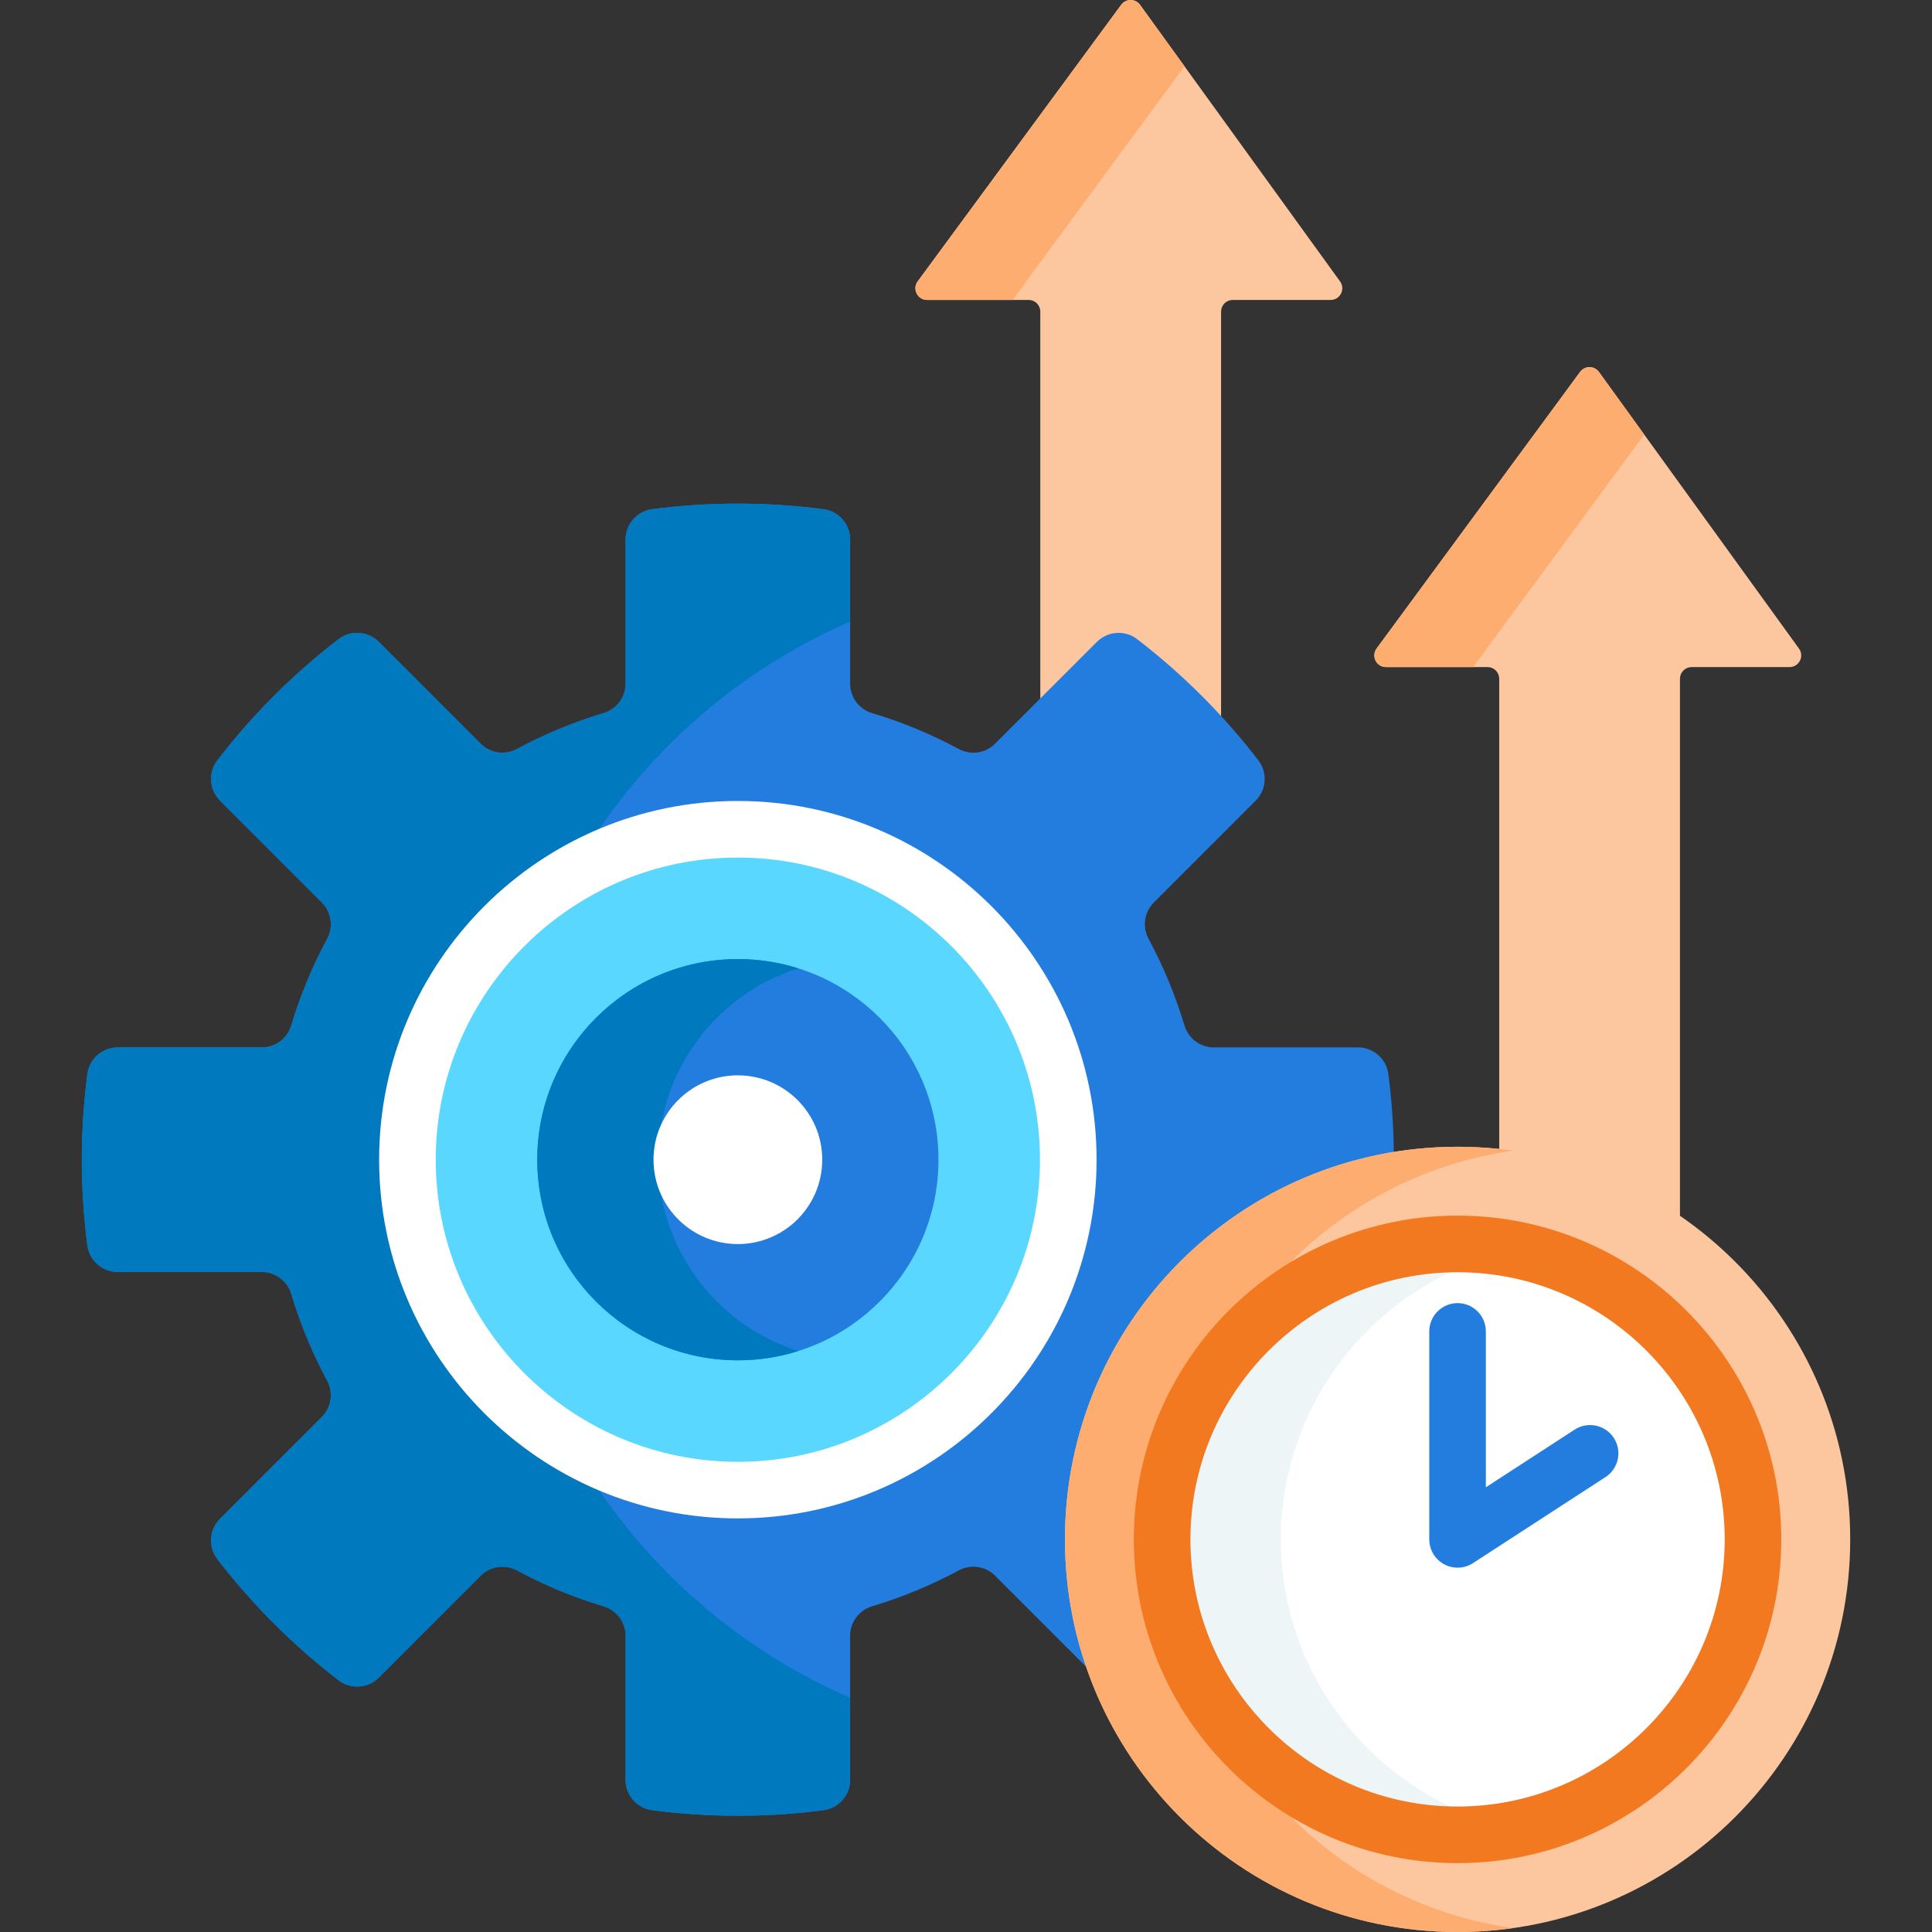
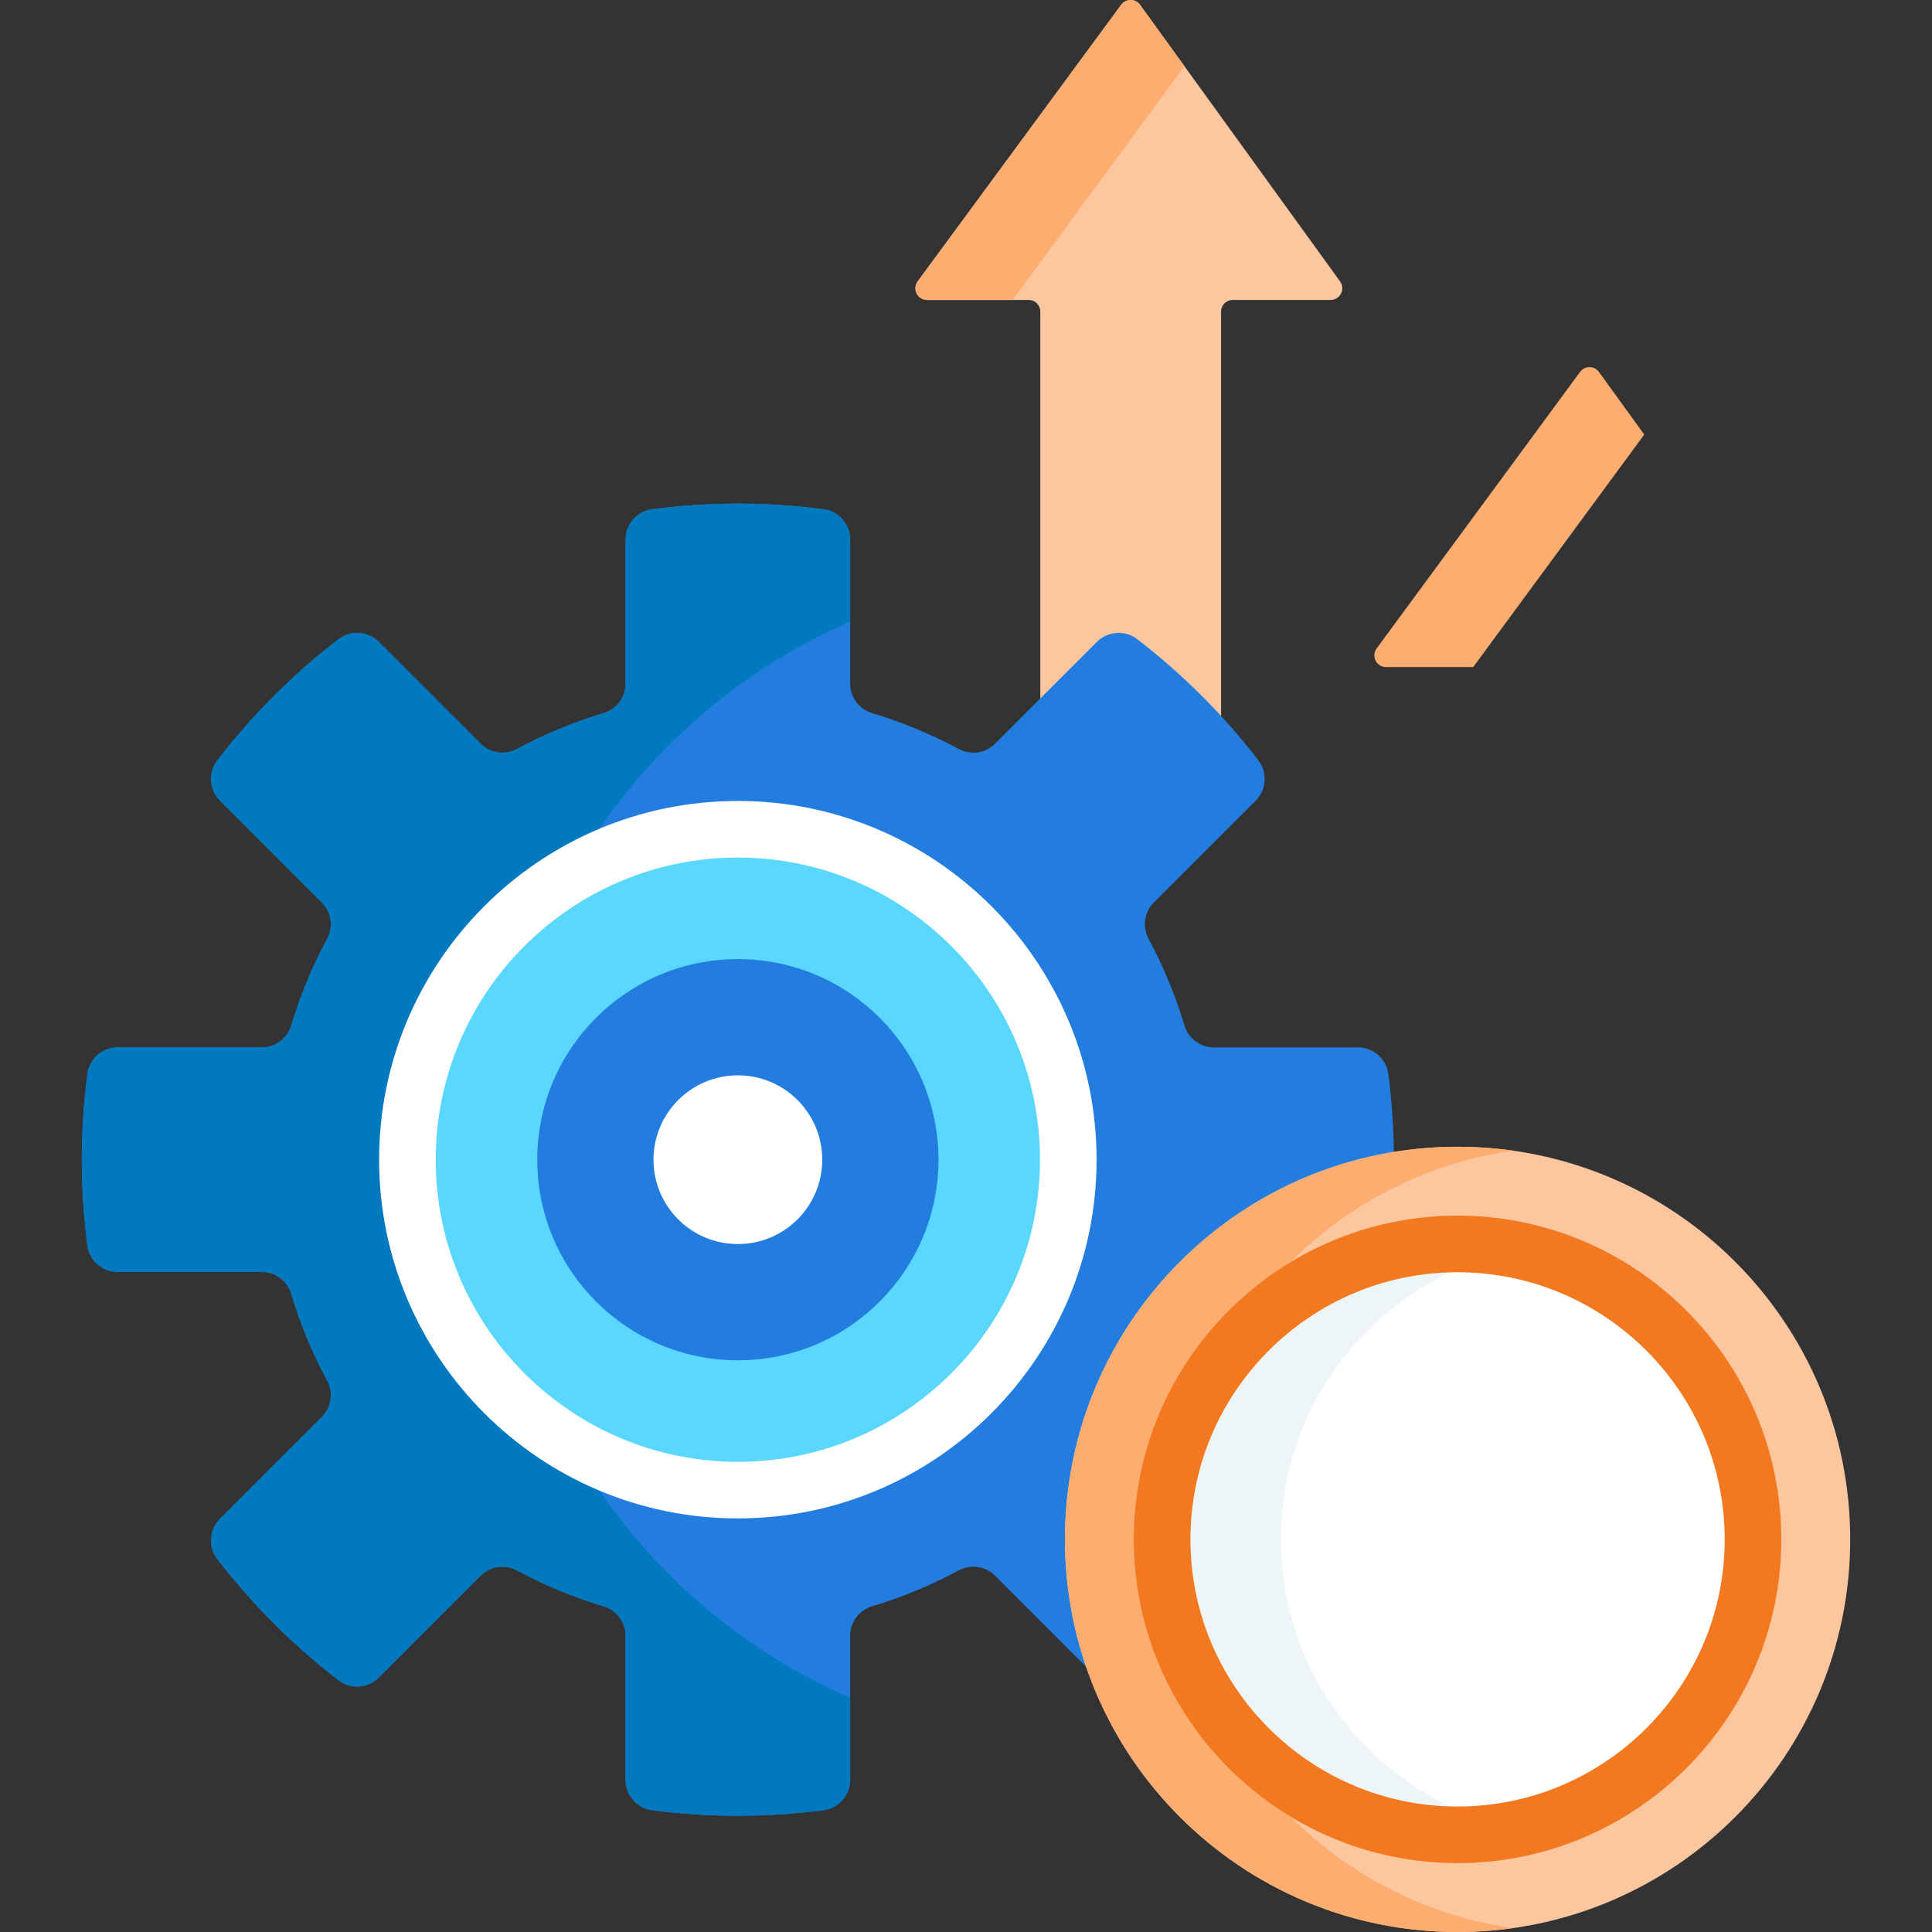
<svg xmlns="http://www.w3.org/2000/svg" width="80" height="80" viewBox="0 0 80 80" fill="none">
  <rect x="0" y="0" width="80" height="80" fill="#333333" stroke="none" />
  <g clip-path="url(#clip0_1891_3903)">
    <path d="M38.389 12.42H42.594C42.722 12.42 42.845 12.47 42.935 12.561C43.026 12.652 43.077 12.774 43.077 12.903V29.143L45.53 26.689C45.634 26.585 45.757 26.503 45.893 26.446C46.029 26.39 46.174 26.361 46.321 26.362C46.567 26.362 46.799 26.44 46.993 26.59C48.278 27.579 49.473 28.681 50.562 29.884V12.903C50.562 12.774 50.613 12.652 50.703 12.561C50.794 12.47 50.917 12.42 51.045 12.42H55.099C55.493 12.42 55.721 11.973 55.49 11.654L47.207 0.2C47.163 0.138 47.104 0.088 47.037 0.053C46.969 0.019 46.894 0 46.818 4.27074e-06C46.742 -0 46.667 0.017 46.599 0.052C46.531 0.086 46.472 0.135 46.427 0.197L38 11.651C37.766 11.97 37.993 12.42 38.389 12.42Z" fill="#FCC69F" />
    <path d="M49.047 2.744L47.207 0.2C47.163 0.138 47.104 0.088 47.037 0.053C46.969 0.019 46.894 0 46.818 3.87244e-06C46.742 -0 46.667 0.017 46.599 0.052C46.531 0.086 46.472 0.136 46.427 0.197L38 11.651C37.765 11.97 37.993 12.42 38.389 12.42H41.928L49.047 2.744Z" fill="#FEAD71" />
    <path d="M44.254 63.742C44.254 55.763 50.089 49.121 57.717 47.858C57.711 46.725 57.634 45.593 57.488 44.47C57.406 43.84 56.864 43.371 56.228 43.371H50.261C49.698 43.371 49.207 43 49.045 42.461C48.673 41.219 48.176 40.018 47.561 38.876C47.294 38.38 47.379 37.77 47.777 37.372L51.995 33.154C52.444 32.705 52.495 31.99 52.108 31.486C50.66 29.602 48.972 27.914 47.087 26.466C46.584 26.078 45.869 26.13 45.419 26.579L41.201 30.797C40.804 31.195 40.194 31.28 39.698 31.013C38.556 30.398 37.355 29.901 36.112 29.529C35.574 29.367 35.203 28.876 35.203 28.313V22.346C35.203 21.71 34.734 21.168 34.104 21.086C31.747 20.777 29.36 20.777 27.002 21.086C26.372 21.168 25.904 21.71 25.904 22.346V28.313C25.904 28.876 25.533 29.367 24.994 29.529C23.752 29.901 22.55 30.398 21.409 31.013C20.913 31.28 20.303 31.195 19.905 30.797L15.687 26.579C15.238 26.13 14.523 26.078 14.019 26.466C12.134 27.914 10.446 29.602 8.998 31.486C8.611 31.99 8.663 32.705 9.112 33.154L13.33 37.372C13.728 37.77 13.812 38.38 13.546 38.876C12.931 40.018 12.434 41.219 12.061 42.461C11.9 43 11.408 43.371 10.846 43.371H4.879C4.243 43.371 3.701 43.84 3.619 44.47C3.311 46.827 3.311 49.214 3.619 51.572C3.702 52.201 4.243 52.67 4.879 52.67H10.846C11.409 52.67 11.9 53.041 12.062 53.58C12.434 54.822 12.931 56.023 13.546 57.165C13.813 57.661 13.728 58.271 13.33 58.669L9.112 62.887C8.663 63.336 8.612 64.051 8.999 64.555C10.447 66.44 12.134 68.127 14.019 69.576C14.523 69.963 15.238 69.911 15.688 69.462L19.905 65.244C20.303 64.846 20.913 64.761 21.409 65.028C22.551 65.643 23.752 66.14 24.994 66.513C25.533 66.674 25.904 67.166 25.904 67.728V73.696C25.904 74.331 26.373 74.873 27.003 74.955C29.36 75.264 31.747 75.264 34.105 74.955C34.734 74.873 35.203 74.331 35.203 73.696V67.728C35.203 67.166 35.574 66.674 36.113 66.513C37.355 66.14 38.556 65.643 39.698 65.028C40.194 64.761 40.804 64.846 41.202 65.244L45.233 69.276C44.599 67.549 44.254 65.685 44.254 63.742Z" fill="#227DDF" />
    <path d="M24.816 61.721C19.466 59.473 15.699 54.178 15.699 48.02C15.699 41.863 19.466 36.569 24.816 34.32C27.387 30.567 30.983 27.57 35.203 25.739V22.346C35.203 21.71 34.734 21.169 34.104 21.086C32.927 20.932 31.741 20.855 30.553 20.855C29.35 20.855 28.165 20.934 27.002 21.086C26.372 21.169 25.904 21.71 25.904 22.346V28.313C25.904 28.876 25.533 29.367 24.994 29.529C23.752 29.901 22.55 30.398 21.409 31.013C20.913 31.28 20.303 31.195 19.905 30.797L15.687 26.579C15.238 26.13 14.523 26.079 14.019 26.466C12.134 27.914 10.446 29.602 8.998 31.486C8.611 31.99 8.663 32.705 9.112 33.155L13.33 37.373C13.728 37.77 13.812 38.38 13.546 38.876C12.931 40.018 12.434 41.219 12.061 42.462C11.9 43 11.408 43.371 10.846 43.371H4.879C4.243 43.371 3.701 43.84 3.619 44.47C3.311 46.827 3.311 49.214 3.619 51.572C3.702 52.202 4.243 52.67 4.879 52.67H10.846C11.409 52.67 11.9 53.041 12.062 53.58C12.434 54.822 12.931 56.023 13.546 57.165C13.813 57.661 13.728 58.271 13.33 58.669L9.112 62.887C8.663 63.336 8.612 64.051 8.999 64.555C10.447 66.44 12.135 68.128 14.019 69.576C14.523 69.963 15.238 69.911 15.688 69.462L19.905 65.244C20.303 64.846 20.913 64.762 21.409 65.028C22.551 65.643 23.752 66.14 24.994 66.513C25.533 66.674 25.904 67.166 25.904 67.728V73.696C25.904 74.331 26.373 74.873 27.003 74.955C29.36 75.264 31.747 75.264 34.105 74.955C34.734 74.873 35.203 74.331 35.203 73.696V70.302C30.983 68.471 27.387 65.474 24.816 61.721Z" fill="#0079BF" />
    <path d="M30.553 61.702C38.109 61.702 44.235 55.577 44.235 48.02C44.235 40.464 38.109 34.338 30.553 34.338C22.997 34.338 16.871 40.464 16.871 48.02C16.871 55.577 22.997 61.702 30.553 61.702Z" fill="#5AD7FF" />
    <path d="M21.811 48.02C21.811 41.308 26.646 35.728 33.023 34.565C32.208 34.415 31.382 34.339 30.553 34.338C22.997 34.338 16.871 40.464 16.871 48.02C16.871 55.577 22.997 61.702 30.553 61.702C31.397 61.702 32.221 61.622 33.023 61.476C26.646 60.313 21.811 54.733 21.811 48.02Z" fill="#5AD7FF" />
    <path d="M30.554 56.327C35.141 56.327 38.86 52.608 38.86 48.02C38.86 43.433 35.141 39.714 30.554 39.714C25.966 39.714 22.247 43.433 22.247 48.02C22.247 52.608 25.966 56.327 30.554 56.327Z" fill="#227DDF" />
-     <path d="M27.25 48.02C27.25 44.305 29.69 41.16 33.055 40.098C32.246 39.843 31.402 39.713 30.554 39.714C25.966 39.714 22.247 43.433 22.247 48.02C22.247 52.608 25.966 56.327 30.554 56.327C31.425 56.327 32.266 56.192 33.055 55.943C29.69 54.882 27.25 51.736 27.25 48.02Z" fill="#0079BF" />
    <path d="M30.553 33.166C22.363 33.166 15.699 39.83 15.699 48.02C15.699 56.211 22.363 62.874 30.553 62.874C38.744 62.874 45.407 56.211 45.407 48.02C45.407 39.83 38.744 33.166 30.553 33.166ZM30.553 60.531C23.655 60.531 18.043 54.919 18.043 48.021C18.043 41.122 23.655 35.51 30.553 35.51C37.451 35.51 43.063 41.122 43.063 48.021C43.063 54.919 37.451 60.531 30.553 60.531Z" fill="white" />
    <path d="M30.553 51.514C32.483 51.514 34.047 49.95 34.047 48.02C34.047 46.091 32.483 44.527 30.553 44.527C28.624 44.527 27.06 46.091 27.06 48.02C27.06 49.95 28.624 51.514 30.553 51.514Z" fill="white" />
-     <path d="M57.391 27.622H61.596C61.724 27.622 61.847 27.673 61.937 27.763C62.028 27.854 62.079 27.977 62.079 28.105V47.734C64.841 48.029 67.397 49.026 69.564 50.542V28.105C69.564 27.977 69.615 27.854 69.706 27.763C69.796 27.673 69.919 27.622 70.047 27.622H74.101C74.495 27.622 74.723 27.175 74.492 26.856L66.209 15.402C66.165 15.341 66.106 15.29 66.039 15.255C65.971 15.221 65.896 15.203 65.82 15.202C65.744 15.202 65.669 15.22 65.601 15.254C65.533 15.288 65.474 15.338 65.429 15.399L57.002 26.853C56.767 27.172 56.995 27.622 57.391 27.622Z" fill="#FCC69F" />
    <path d="M68.085 17.995L66.209 15.402C66.165 15.34 66.106 15.29 66.039 15.255C65.971 15.22 65.896 15.202 65.82 15.202C65.744 15.202 65.669 15.219 65.601 15.254C65.533 15.288 65.474 15.338 65.429 15.399L57.002 26.853C56.767 27.172 56.995 27.622 57.391 27.622H61.002L68.085 17.995Z" fill="#FEAD71" />
    <path d="M60.355 80C69.334 80 76.613 72.721 76.613 63.742C76.613 54.764 69.334 47.485 60.355 47.485C51.376 47.485 44.098 54.764 44.098 63.742C44.098 72.721 51.376 80 60.355 80Z" fill="#FCC69F" />
    <path d="M52.982 74.745C49.441 72.364 47.106 68.321 47.106 63.742C47.106 59.164 49.441 55.121 52.982 52.74C55.464 50.042 58.846 48.186 62.653 47.647C61.892 47.539 61.124 47.485 60.355 47.485C51.376 47.485 44.098 54.764 44.098 63.742C44.098 72.721 51.376 80 60.355 80C61.135 80 61.902 79.944 62.653 79.838C58.846 79.299 55.464 77.442 52.982 74.745Z" fill="#FEAD71" />
    <path d="M62.141 74.82C68.256 73.824 72.406 68.06 71.41 61.945C70.414 55.83 64.65 51.68 58.535 52.676C52.42 53.672 48.27 59.436 49.266 65.551C50.262 71.666 56.026 75.816 62.141 74.82Z" fill="white" />
    <path d="M60.393 52.526C60.38 52.526 60.367 52.525 60.354 52.525C54.169 52.525 49.137 57.557 49.137 63.742C49.137 69.928 54.169 74.96 60.354 74.96C60.367 74.96 60.38 74.959 60.393 74.959C56.069 73.071 53.038 68.755 53.038 63.742C53.038 58.73 56.069 54.414 60.393 52.526Z" fill="#EEF5F6" />
    <path d="M60.354 77.148C52.963 77.148 46.949 71.134 46.949 63.742C46.949 56.351 52.963 50.337 60.354 50.337C67.746 50.337 73.76 56.351 73.76 63.742C73.76 71.134 67.746 77.148 60.354 77.148ZM60.354 52.681C54.255 52.681 49.293 57.643 49.293 63.742C49.293 69.842 54.255 74.804 60.354 74.804C66.454 74.804 71.416 69.842 71.416 63.742C71.416 57.643 66.454 52.681 60.354 52.681Z" fill="#F37920" />
-     <path d="M60.354 64.914C60.044 64.914 59.745 64.791 59.526 64.571C59.306 64.351 59.183 64.053 59.183 63.742V55.131C59.183 54.82 59.306 54.522 59.526 54.303C59.746 54.083 60.044 53.959 60.355 53.959C60.665 53.959 60.963 54.083 61.183 54.303C61.403 54.522 61.526 54.82 61.526 55.131V61.585L65.204 59.197C65.333 59.114 65.478 59.056 65.629 59.028C65.78 59 65.936 59.002 66.086 59.034C66.237 59.066 66.379 59.127 66.506 59.215C66.633 59.302 66.742 59.413 66.825 59.542C66.909 59.672 66.967 59.816 66.995 59.967C67.023 60.118 67.02 60.274 66.989 60.424C66.957 60.575 66.895 60.718 66.808 60.844C66.721 60.971 66.609 61.08 66.48 61.163L60.992 64.726C60.802 64.849 60.581 64.914 60.354 64.914Z" fill="#227DDF" />
  </g>
  <defs>
    <clipPath id="clip0_1891_3903">
      <rect width="80" height="80" fill="white" />
    </clipPath>
  </defs>
</svg>